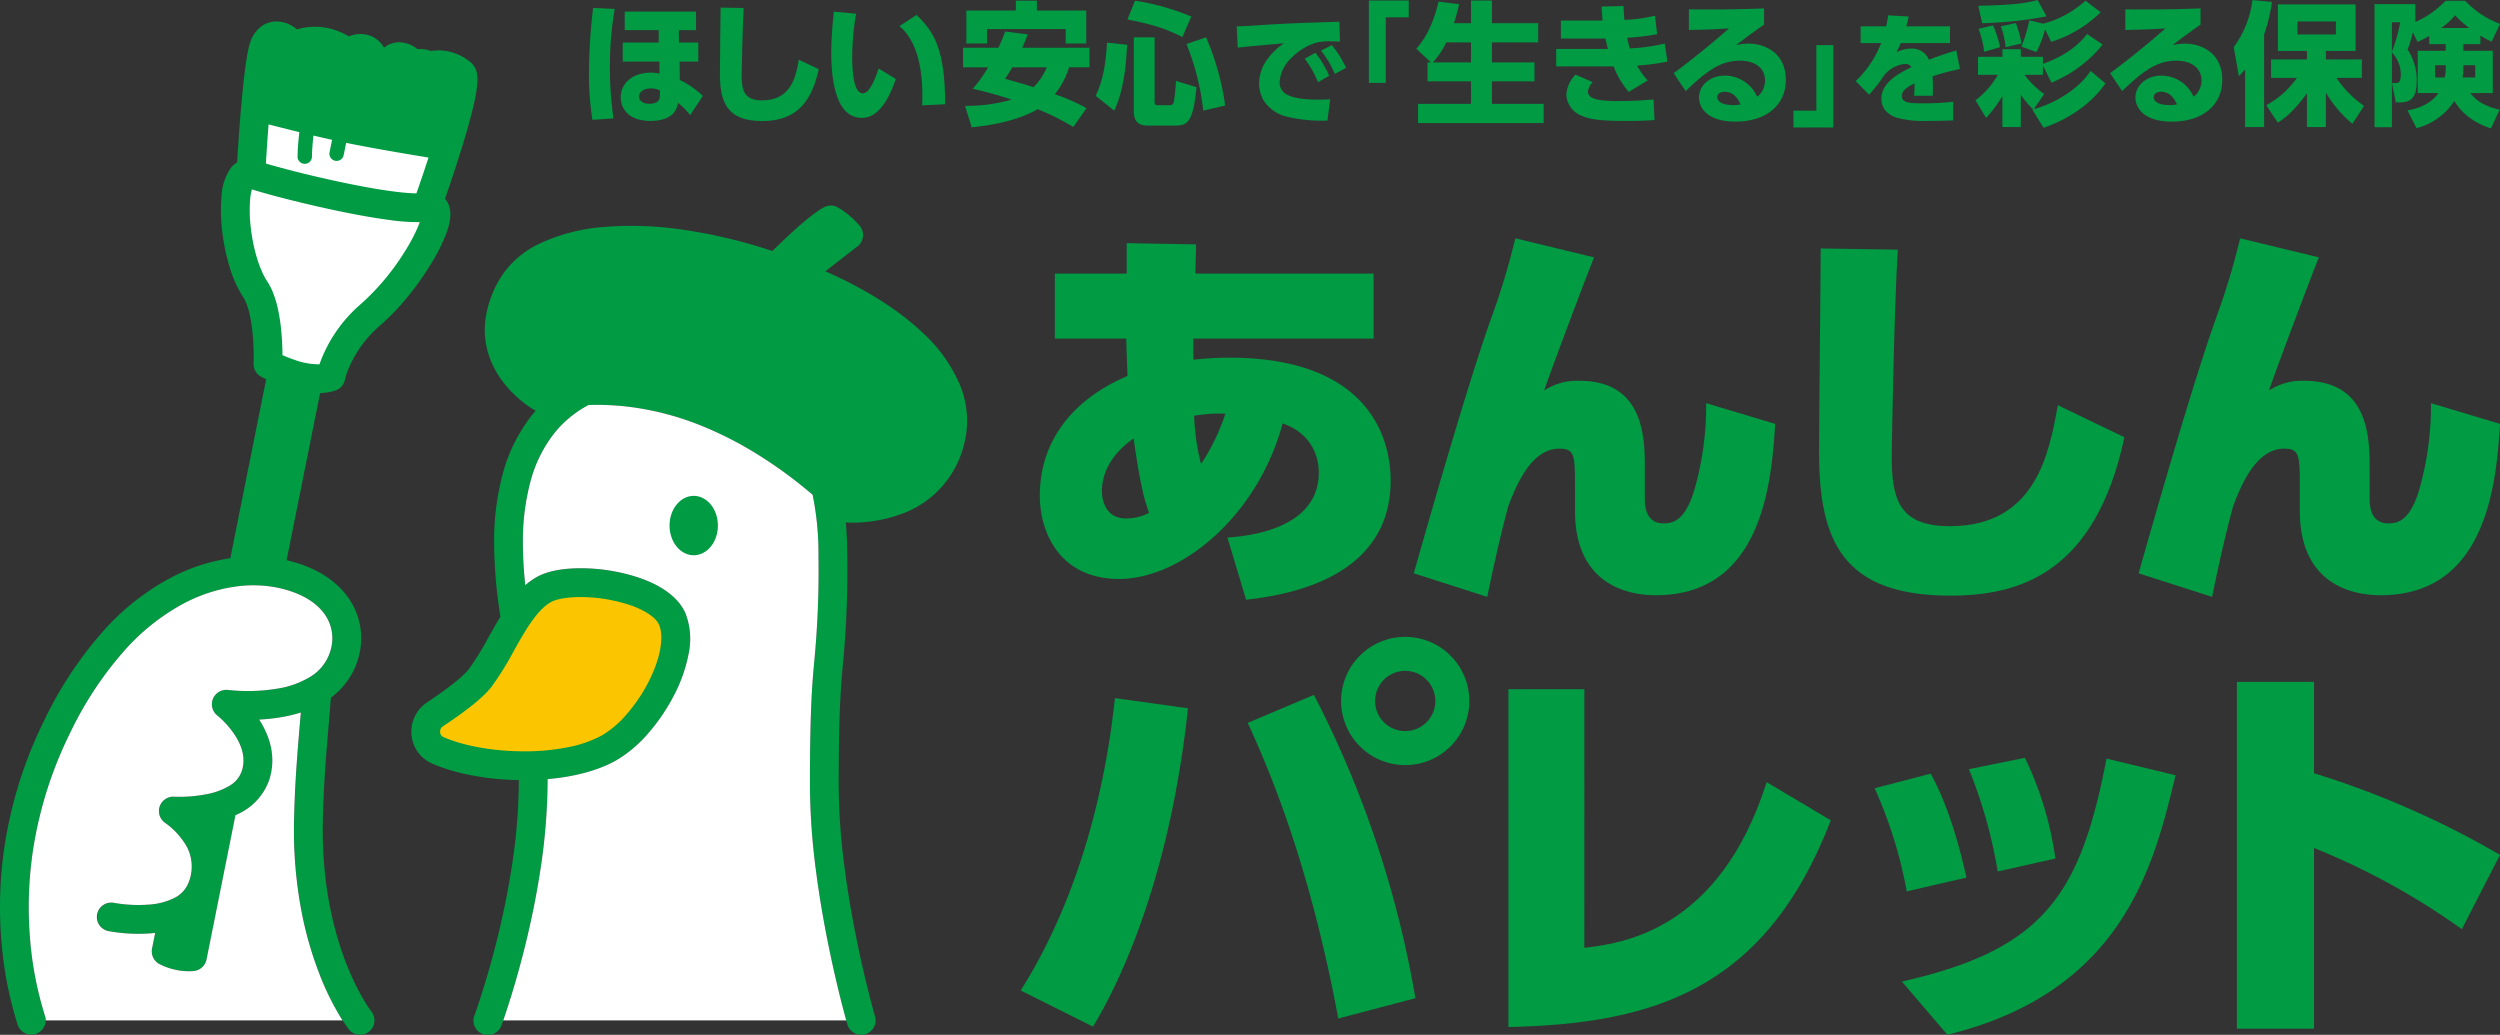
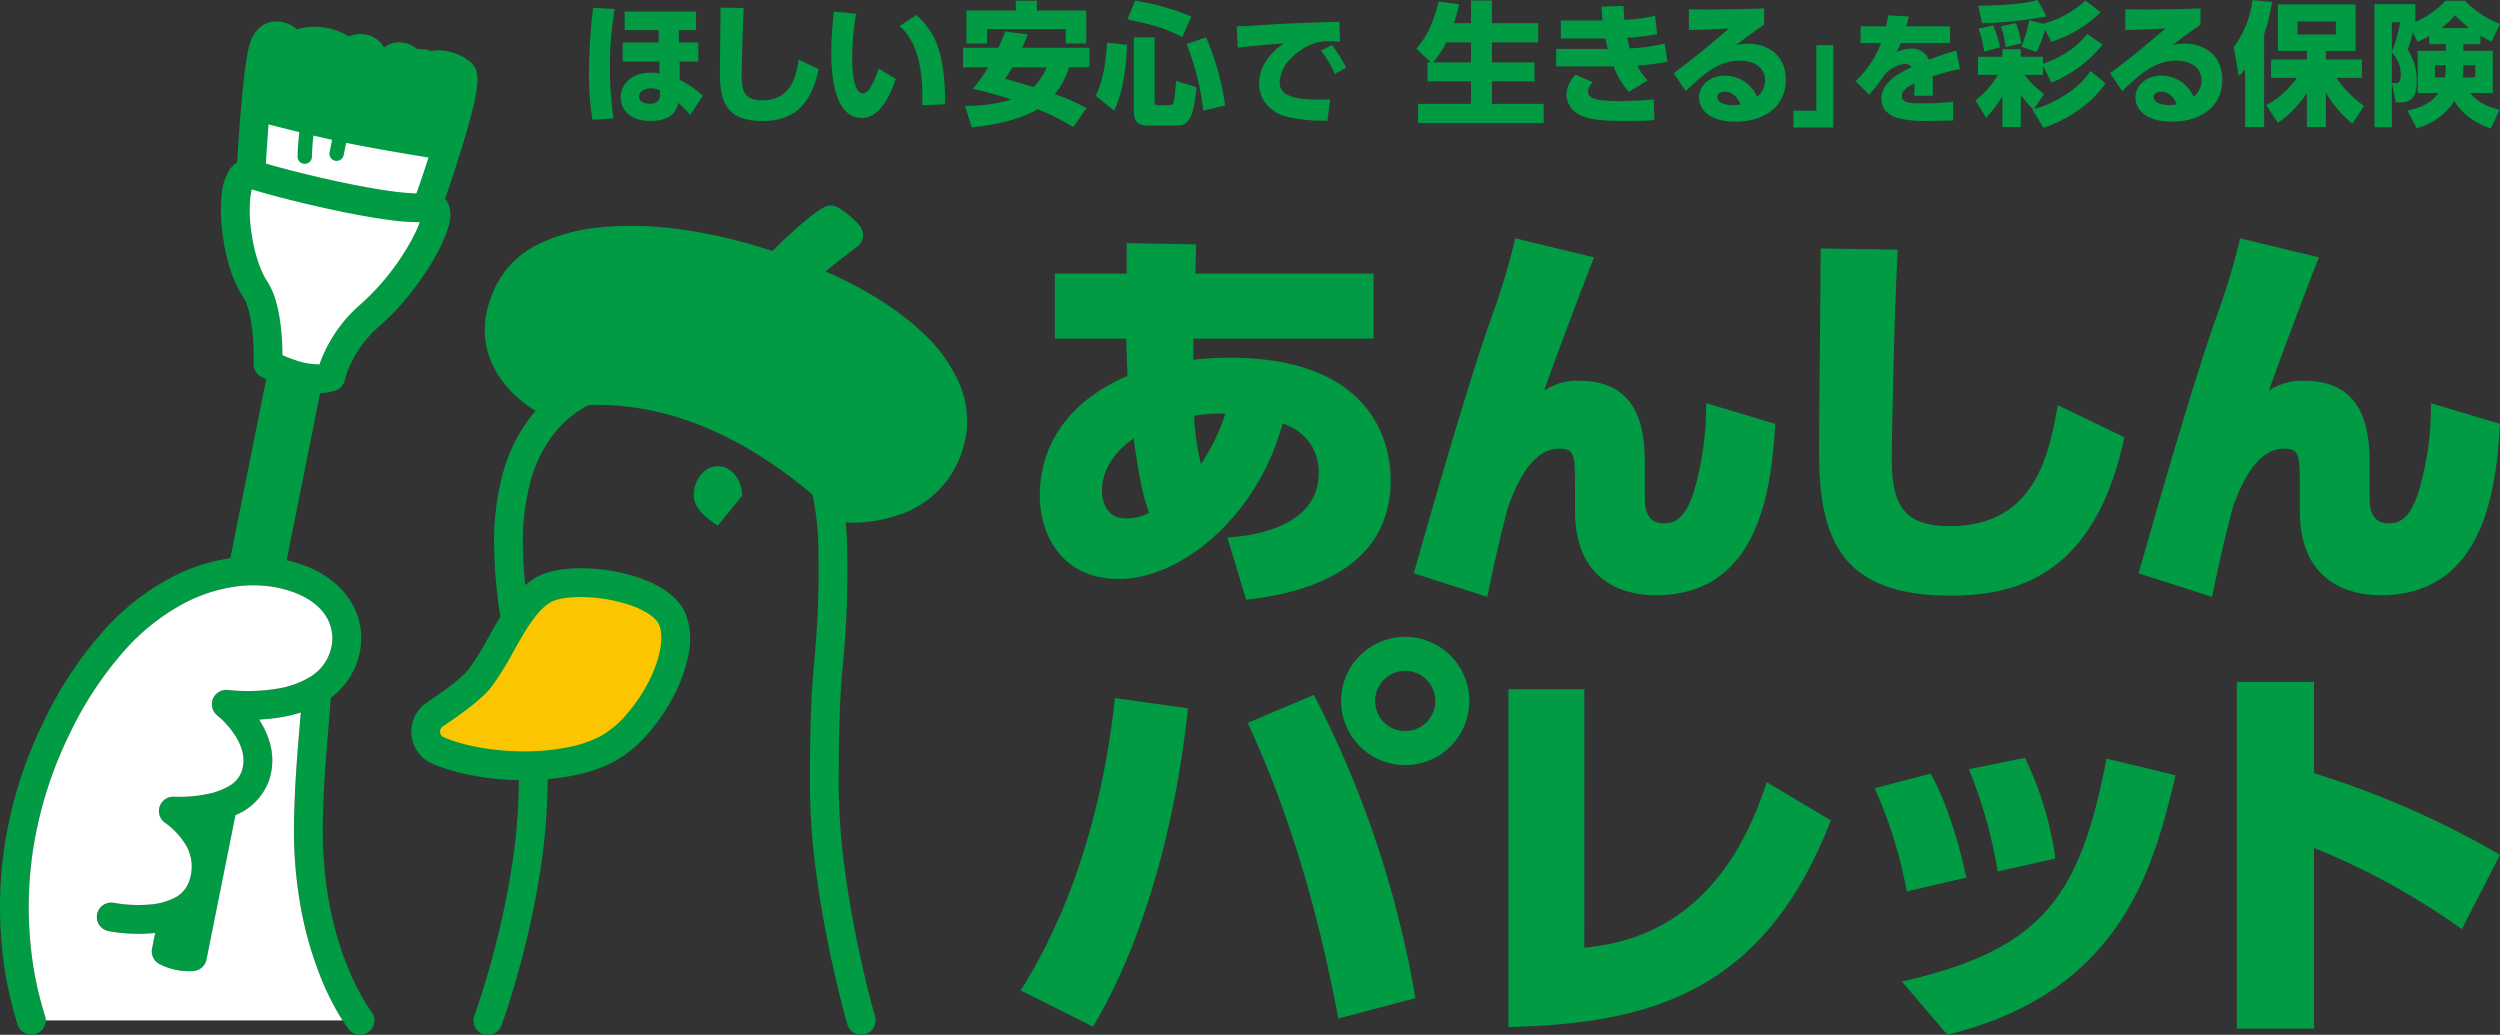
<svg xmlns="http://www.w3.org/2000/svg" width="559.56" height="231.614" viewBox="0 0 559.56 231.614">
  <rect x="0" y="0" width="559.56" height="231.614" fill="#333333" stroke="none" />
  <defs>
    <style>.a{fill:none;}.b{clip-path:url(#a);}.c{fill:#009b43;}.d{fill:#fbc600;}.e{fill:#fff;}</style>
    <clipPath id="a">
      <rect class="a" width="559.56" height="231.614" />
    </clipPath>
  </defs>
  <g class="b">
    <path class="c" d="M326.213,141.856a33.594,33.594,0,0,0-8.357-11.739c-5.384-5.118-12.8-9.79-21.778-13.762,2.217-1.737,4.75-3.7,7.17-5.558a3.221,3.221,0,0,0,.534-4.592,19.289,19.289,0,0,0-4.912-4.138,3.221,3.221,0,0,0-3.165-.012c-2.064,1.154-5.045,3.593-9.115,7.455-.86.816-1.668,1.6-2.383,2.307a117.29,117.29,0,0,0-19.828-4.738,77.2,77.2,0,0,0-17.925-.636,41.03,41.03,0,0,0-14.162,3.633,20.585,20.585,0,0,0-9.226,8.206,24.161,24.161,0,0,0-3.048,8.6,18.394,18.394,0,0,0,.486,7.478c2.341,8.417,10.064,12.839,10.392,13.023a3.193,3.193,0,0,0,.343.167q-.4.454-.781.925a36.26,36.26,0,0,0-6.61,13.264,58.232,58.232,0,0,0-1.921,15.468,109.11,109.11,0,0,0,1.406,16.461c-.929,1.511-1.811,3.081-2.684,4.636a60.74,60.74,0,0,1-4.431,7.153c-.715.923-2.876,3.111-9.3,7.385a7.846,7.846,0,0,0-2.8,3.267,7.942,7.942,0,0,0-.686,3.981,7.831,7.831,0,0,0,1.324,3.737,7.694,7.694,0,0,0,3.265,2.7c5.1,2.246,12.138,3.587,19.439,3.719,0,.061,0,.122,0,.183a127.371,127.371,0,0,1-1.539,18.919c-.822,5.424-1.969,11.1-3.411,16.864-2.462,9.852-4.96,16.637-4.985,16.7a3.221,3.221,0,1,0,6.04,2.238c.106-.286,2.624-7.118,5.172-17.291,1.5-5.973,2.688-11.859,3.544-17.495a133.875,133.875,0,0,0,1.62-19.939c0-.132,0-.263,0-.393,6.089-.526,11.43-1.975,15.383-4.213a28.69,28.69,0,0,0,7.222-6.137,42.8,42.8,0,0,0,5.683-8.411A33.566,33.566,0,0,0,265.454,202a15.863,15.863,0,0,0-.689-9.047c-1.458-3.425-5.1-6.206-10.534-8.042a41.62,41.62,0,0,0-12.215-2.073c-3.135-.059-7.518.238-10.6,1.986a15.24,15.24,0,0,0-2.513,1.8,87.631,87.631,0,0,1-.54-9.425,51.824,51.824,0,0,1,1.687-13.749,29.869,29.869,0,0,1,5.409-10.93,24.471,24.471,0,0,1,7.608-6.232l.144,0a58.282,58.282,0,0,1,10.8.672,64.836,64.836,0,0,1,13.537,3.661,80.93,80.93,0,0,1,12.539,6.235,98.914,98.914,0,0,1,9.888,6.867c1.186.933,2.268,1.828,3.236,2.657a65.275,65.275,0,0,1,1.31,13.664,210.568,210.568,0,0,1-.888,23.064c-.5,5.471-1.023,11.128-1.023,28.3a150.76,150.76,0,0,0,1.316,18.854c.695,5.448,1.663,11.232,2.877,17.189,2.067,10.14,4.106,17.186,4.192,17.48a3.221,3.221,0,0,0,6.186-1.8c-.021-.071-2.064-7.136-4.078-17.031-1.179-5.793-2.118-11.409-2.791-16.692a144.2,144.2,0,0,1-1.26-18c0-16.875.507-22.383,1-27.709a215.8,215.8,0,0,0,.915-23.654q0-3.9-.327-7.485c.083.013.166.023.25.029.061,0,.511.036,1.257.036a32.088,32.088,0,0,0,9.821-1.569,22.151,22.151,0,0,0,15.155-16.008,20.842,20.842,0,0,0-.909-13.188" transform="translate(-111.331 -55.636)" />
    <path class="d" d="M259.958,296.972a35.517,35.517,0,0,0-10.274-1.735c-3.2-.06-5.924.369-7.294,1.147-3.148,1.788-5.786,6.486-8.337,11.03a66.058,66.058,0,0,1-4.955,7.943c-1.724,2.226-5.267,5.106-10.831,8.8a1.417,1.417,0,0,0-.633,1.329,1.27,1.27,0,0,0,.766,1.094c4.494,1.978,11.184,3.169,17.9,3.184h.139a49.521,49.521,0,0,0,9.632-.888,26.5,26.5,0,0,0,7.828-2.71,22.265,22.265,0,0,0,5.538-4.762,36.274,36.274,0,0,0,4.813-7.127c2.65-5.15,3.562-10.073,2.38-12.849-.688-1.615-3.181-3.283-6.669-4.462" transform="translate(-119.121 -161.597)" />
-     <path class="e" d="M318.795,304.2a150.765,150.765,0,0,1-1.316-18.854c0-17.171.52-22.828,1.023-28.3a210.571,210.571,0,0,0,.888-23.064,65.3,65.3,0,0,0-1.31-13.663c-.968-.83-2.05-1.724-3.236-2.657a98.763,98.763,0,0,0-9.888-6.867,80.875,80.875,0,0,0-12.539-6.236,64.853,64.853,0,0,0-13.537-3.661,58.324,58.324,0,0,0-10.8-.673l-.144,0a24.484,24.484,0,0,0-7.608,6.232,29.883,29.883,0,0,0-5.409,10.93,51.83,51.83,0,0,0-1.687,13.749,87.638,87.638,0,0,0,.54,9.425,15.232,15.232,0,0,1,2.512-1.8c3.078-1.749,7.461-2.045,10.6-1.987a41.635,41.635,0,0,1,12.215,2.073c5.434,1.836,9.076,4.617,10.534,8.042a15.864,15.864,0,0,1,.689,9.047,33.564,33.564,0,0,1-3.269,9.271,42.8,42.8,0,0,1-5.683,8.41,28.676,28.676,0,0,1-7.223,6.137c-3.953,2.237-9.294,3.687-15.383,4.213,0,.131,0,.262,0,.394a133.875,133.875,0,0,1-1.62,19.939c-.856,5.636-2.048,11.522-3.544,17.5-1.983,7.919-3.948,13.814-4.772,16.172h76.782c-.62-2.231-2.269-8.4-3.937-16.581-1.214-5.957-2.183-11.741-2.877-17.189" transform="translate(-136.197 -109.581)" />
    <path class="c" d="M556.161,186.132c3.726-.273,20.449-1.545,20.449-14.542,0-1.09,0-8.18-8.089-11-5.635,20.813-22.722,34.81-36.627,34.81-12.906,0-17.723-10-17.723-18.632,0-12.179,7.271-21.54,19.632-26.811-.091-2.909-.182-3.545-.272-8.362h-16V127.055h16.087v-6.816l15.542.272-.182,6.544h39.9V141.6H548.526v4.726a75.063,75.063,0,0,1,8.089-.454c29.447,0,36.082,16.177,36.082,27.538,0,14.633-10.543,24.267-32.356,26.63Zm-20.995-22.176c-3.908,2.636-7.089,6.816-7.089,11.724,0,2.545,1.09,6.18,5.362,6.18a10.748,10.748,0,0,0,5.181-1.273c-1.272-3.454-2.181-7.634-3.453-16.632m20.54-5.544a33.534,33.534,0,0,0-7,.455,52.36,52.36,0,0,0,1.544,10.815,46.363,46.363,0,0,0,5.453-11.27" transform="translate(-281.435 -65.814)" />
    <path class="c" d="M739.451,122.1c-2.272,5.635-9.906,25.993-11.179,29.811a13.231,13.231,0,0,1,7.907-2.181c14.724,0,14.633,13.27,14.633,19.9V176c0,1.363,0,5.635,4.181,5.635,2,0,5.181-.363,7.362-9.179a68.23,68.23,0,0,0,2.181-17.723l15.451,4.635c-.818,13.361-3,38.354-26.721,38.354-6,0-18.087-2.181-18.087-18.9v-4.726c0-7.726,0-9.18-3.545-9.18-6.362,0-9.725,8.543-11.361,12.815-2,7.271-3.817,15.9-4.726,20.358l-16.45-5.271c9.634-33.992,14.724-49.9,17.541-57.713a157.18,157.18,0,0,0,5.181-17.268Z" transform="translate(-382.656 -64.495)" />
    <path class="c" d="M917.115,123.122c-.818,13-1.364,43.989-1.364,46.443,0,9.725,1.909,15.451,13,15.451,19.359,0,22.267-16.541,24.176-27.084l14.906,7.181c-6.544,30.629-23.722,35.446-38.991,35.446-24.085,0-29.356-12.27-29.356-32.083,0-7.18.363-39.172.363-45.625Z" transform="translate(-492.339 -67.242)" />
    <path class="c" d="M1097.857,122.1c-2.272,5.635-9.906,25.993-11.179,29.811a13.233,13.233,0,0,1,7.907-2.181c14.724,0,14.632,13.27,14.632,19.9V176c0,1.363,0,5.635,4.181,5.635,2,0,5.18-.363,7.362-9.179a68.211,68.211,0,0,0,2.182-17.723l15.451,4.635c-.818,13.361-3,38.354-26.72,38.354-6,0-18.087-2.181-18.087-18.9v-4.726c0-7.726,0-9.18-3.545-9.18-6.362,0-9.725,8.543-11.361,12.815-2,7.271-3.817,15.9-4.726,20.358l-16.45-5.271c9.634-33.992,14.724-49.9,17.541-57.713a157.235,157.235,0,0,0,5.181-17.268Z" transform="translate(-578.832 -64.495)" />
    <path class="c" d="M542.164,330.9c-4.09,37.9-15.087,61.076-21.268,71.255l-16.177-8.09c14.905-23.63,19.54-50.624,21.085-65.438ZM575.8,400.339c-6.544-35.173-15.723-56.258-20.267-66.165l14.814-6.271a232.694,232.694,0,0,1,22.722,67.892Zm29.332-71.069a14.35,14.35,0,1,1-14.35-14.35,14.358,14.358,0,0,1,14.35,14.35m-21.088,0a6.738,6.738,0,1,0,13.476,0,6.738,6.738,0,0,0-13.476,0" transform="translate(-276.262 -172.374)" />
    <path class="c" d="M762.88,398.686c8.18-1,30.174-3.635,40.808-37.082l14.361,8.544c-14.815,38.445-40.444,45.534-72.164,46.261V340.791h17Z" transform="translate(-408.265 -186.534)" />
    <path class="c" d="M934.174,404.626a99.578,99.578,0,0,0-7.18-23.086l12.543-3.272c4.454,8.18,6.816,18,8,23.267ZM933.084,424.8c31.81-7.18,39.9-19.359,45.807-49.9l15.45,3.726c-4.817,20-11.633,48.443-51.078,58.077Zm21.449-24.63a106.639,106.639,0,0,0-6.453-22.9l12.542-2.545a75.208,75.208,0,0,1,6.816,22.54Z" transform="translate(-507.397 -205.108)" />
    <path class="c" d="M1156.446,392.527a159.093,159.093,0,0,0-33.083-18.177v40.445h-17.269V337.177h17.269v20.449a199.956,199.956,0,0,1,41.626,18.269Z" transform="translate(-605.429 -184.556)" />
    <path class="c" d="M320.12,16.928H324.3V12.66H319.97l-.029-2.776h3.85V5.736H307.824V9.884h7.61V12.66h-8.058v4.268h8.207l.03,2.686a8.777,8.777,0,0,0-1.94-.209c-4.447,0-6.745,2.686-6.745,5.521,0,1.79,1.045,5.282,6.715,5.282,2.179,0,4.178-.567,5.252-1.94a4.526,4.526,0,0,0,.776-1.671l.06-.448a17.06,17.06,0,0,1,2.746,2.746l2.835-4.3a21.474,21.474,0,0,0-5.163-3.581ZM315.7,24.3c0,.746,0,2.059-2.358,2.059-1.671,0-2.3-.806-2.3-1.611,0-1.194,1.283-1.821,2.657-1.821a4.578,4.578,0,0,1,2,.448Z" transform="translate(-168 -3.14)" />
    <path class="c" d="M292.161,3.89a127.2,127.2,0,0,0-.925,14.325,64.007,64.007,0,0,0,.776,10.744l4.715-.328a78.433,78.433,0,0,1-.806-11.281A75.53,75.53,0,0,1,297,4.129Z" transform="translate(-159.41 -2.129)" />
    <path class="c" d="M365.422,24.529c-4.149,0-4.567-2.447-4.567-5.76,0-.985.209-10.654.448-14.922l-5.163-.09c-.029,2.119-.148,12.5-.148,14.862,0,5.94,1.313,10.535,9.43,10.535,6.447,0,10.863-2.925,12.684-11.609l-4.447-2.119c-.656,3.641-1.641,9.1-8.237,9.1" transform="translate(-194.855 -2.057)" />
    <path class="c" d="M448.566,7.384l-3.82,2.507c5.073,4.178,5.282,12.893,5.1,17.727l5.133-.239c0-12.325-2.506-16.265-6.416-20" transform="translate(-243.435 -4.042)" />
    <path class="c" d="M418.126,24.03c-2.268,0-2.388-5.849-2.388-8.386a59.446,59.446,0,0,1,.866-9.431l-4.984-.478c-.209,2.029-.567,5.82-.567,9.222,0,5.372.776,14.564,6.834,14.564,3.731,0,6.089-4.208,7.611-8.715l-3.85-2.327c-.806,2.417-2.059,5.551-3.522,5.551" transform="translate(-224.993 -3.14)" />
    <path class="c" d="M490.679,16.217l-5.044-.657a35.687,35.687,0,0,1-1.522,3.641H476.2v4.387h5.611a29.267,29.267,0,0,1-3.432,4.8,89.412,89.412,0,0,1,8.685,2.418,35.461,35.461,0,0,1-10.416,1.4l1.492,4.8c8.893-.836,13.52-3.283,14.743-4.059a53.868,53.868,0,0,1,8,4l2.954-4.208a40.414,40.414,0,0,0-7.1-3.134,17.286,17.286,0,0,0,3.193-6.028H504.5V19.2H489.455c.6-1.313.925-2.179,1.223-2.984m4.267,7.371a14.188,14.188,0,0,1-2.954,4.447c-1.94-.627-3.909-1.194-6.387-1.88a27.041,27.041,0,0,0,1.612-2.566Z" transform="translate(-260.654 -8.517)" />
    <path class="c" d="M482.478,6.686h17.608V9.91h4.6V2.538H493.639V.329h-4.715V2.538H477.852V9.91h4.626Z" transform="translate(-261.556 -0.18)" />
    <path class="c" d="M569.579,33.055a.954.954,0,0,1-.955.6h-2.567c-.567,0-.746-.09-.746-.836V18.461h-4.656v16.5c0,1.552.388,3.253,3.074,3.253h6.148c2.746,0,4.059-.686,4.805-8.595l-4.6-1.4a35.506,35.506,0,0,1-.507,4.835" transform="translate(-306.879 -10.105)" />
    <path class="c" d="M586.7,19.953a56.862,56.862,0,0,1,3.76,14.922l4.894-1.164a58.63,58.63,0,0,0-4.268-15.25Z" transform="translate(-321.135 -10.105)" />
    <path class="c" d="M541.8,33.006l4.148,3.312c1.075-2.387,2.477-5.909,2.895-14.743l-4.506-.478c-.239,4.089-.746,8.207-2.537,11.908" transform="translate(-296.558 -11.548)" />
    <path class="c" d="M571.786,3.881A54.287,54.287,0,0,0,559.192.33l-1.7,4.208c5.163,1.044,8.028,1.79,12.3,3.939Z" transform="translate(-305.147 -0.181)" />
-     <path class="c" d="M645.155,27.42l.051.07A23.1,23.1,0,0,1,648.1,32.6l.034.079,2.5-1.448-.03-.063a23.1,23.1,0,0,0-3.018-5.039l-.041-.049Z" transform="translate(-353.13 -14.277)" />
    <path class="c" d="M655.676,22.337l-.039-.047-2.418,1.252.056.072a22.883,22.883,0,0,1,3,5.062l.034.073,2.528-1.363-.034-.067a24.949,24.949,0,0,0-3.125-4.984" transform="translate(-357.544 -12.201)" />
    <path class="c" d="M632.029,28.13c-.477.028-1.07.062-2.083.062-3.3,0-5.588-.342-6.989-1.046a2.971,2.971,0,0,1-1.825-2.879,8.093,8.093,0,0,1,2.6-5.376,13.27,13.27,0,0,1,5.453-3.415,12.16,12.16,0,0,1,3.2-.346c.6,0,1.355.028,2.171.081l.084.005-.139-4.458-.076,0c-5.827.176-11.331.342-17.166.725-3.206.221-3.944.269-5.663.3h-.079l.25,4.782.082-.011c1.946-.256,7.584-.757,10.239-.97a14.816,14.816,0,0,0-3.927,3.871,9.062,9.062,0,0,0-1.618,5.082,7.5,7.5,0,0,0,1.123,4.016,8.556,8.556,0,0,0,5.408,3.525,34.475,34.475,0,0,0,8.694.808h.068l.611-4.778-.091,0-.331.019" transform="translate(-334.721 -5.888)" />
-     <path class="c" d="M676.87,18.692h3.79V4.024h5.133V.264H676.87Z" transform="translate(-370.49 -0.144)" />
    <path class="c" d="M891.95,36.987h-5.133v3.761h8.923V22.319h-3.79Z" transform="translate(-485.406 -12.217)" />
    <path class="c" d="M717.273,18.35h9.52V14.112h-9.52V9.635h10.356v-4.3H717.273V.264h-4.686V5.338h-3.82c.537-1.612.865-3.044,1.164-4.238l-4.6-.6c-1.552,6.506-3.82,9.192-4.984,10.565l3.283,3.044h-.776V18.35h9.729v5.043H700.739v4.3h28.113v-4.3h-11.58Zm-4.686-4.238h-8.536a17.826,17.826,0,0,0,2.985-4.477h5.551Z" transform="translate(-383.342 -0.145)" />
    <path class="c" d="M786,12.457c-.239-.806-.358-1.313-.6-2.388a49.679,49.679,0,0,0,6.715-.806l-.477-4.119a35.652,35.652,0,0,1-6.864.925c-.119-1.731-.149-2.149-.179-3.1l-4.924.119c.09,1.314.09,1.731.239,3.134h-9.341v4.029h9.968c.179.865.328,1.492.567,2.328H769.524v3.909h12.863a18.2,18.2,0,0,0,3.372,5.7L790,19.62a15.913,15.913,0,0,1-2.388-3.313,51.45,51.45,0,0,0,6.8-.9l-.6-4.029A43.438,43.438,0,0,1,786,12.457" transform="translate(-421.205 -1.623)" />
    <path class="c" d="M786.054,42.831c-4.238,0-6.685-.448-6.685-2.119a3.521,3.521,0,0,1,1.075-2.119l-3.85-1.672a6.889,6.889,0,0,0-2.06,4.536,5.322,5.322,0,0,0,3.283,4.6c1.671.746,3.671,1.223,9.729,1.223,3.939,0,5.282-.09,6.715-.209l-.209-4.6c-1.7.149-4.3.358-8,.358" transform="translate(-423.947 -20.21)" />
    <path class="c" d="M844.344,12.032a15.055,15.055,0,0,0-2.776.328c4.119-3.1,5.462-4.029,6.267-4.566V4.153c-7.819.3-13.549.239-16.832.209V8.988c4.984-.119,6.237-.179,8.983-.358-1.582,1.4-6.446,5.611-12.385,10.027l2.686,4c4.387-4.148,7.521-6.8,12.117-6.8,3.193,0,5.641,1.492,5.641,4.417a4.642,4.642,0,0,1-1.761,3.671,7.874,7.874,0,0,0-7.222-4.745c-3.342,0-5.789,2.179-5.789,4.924,0,2.179,1.731,5.372,8.207,5.372,6.655,0,11.221-3.581,11.221-9.341,0-6.208-4.924-8.118-8.356-8.118m-3.4,13.758c-.9,0-3.581-.12-3.581-1.821,0-.776.865-1.164,1.612-1.164,1.671,0,2.835,1.074,3.581,2.835a8.314,8.314,0,0,1-1.611.149" transform="translate(-452.993 -2.273)" />
    <path class="c" d="M940.048,15.506c-2.3.6-4.839,1.556-5.922,1.965l-.143.053a4.052,4.052,0,0,0-4.149-2.478,6.719,6.719,0,0,0-3.13.849A20.607,20.607,0,0,0,927.71,13.8h11.01V10.051h-9.777c.167-.556.249-.915.509-2.11l.019-.088L924.88,7.6l-.01.07c-.131.918-.238,1.431-.443,2.379h-5.709V13.8H923.3a23.248,23.248,0,0,1-5.637,8.464l-.053.054L920.54,25.3l.054.055.054-.055a28.16,28.16,0,0,0,3.1-3.957,6.851,6.851,0,0,1,4.773-2.869,1.74,1.74,0,0,1,1.584.7c-2.555,1.265-6.737,3.369-6.737,7.015a4.1,4.1,0,0,0,1.036,2.867,5.76,5.76,0,0,0,2.57,1.5,23.1,23.1,0,0,0,6.6.675c.952,0,1.774,0,5.777-.107l.074,0v-4.19l-.086.011a57.653,57.653,0,0,1-6.732.349c-2.911,0-4.678-.111-4.678-1.643,0-1.381,1.668-2.237,2.836-2.81a19.365,19.365,0,0,1-.088,2.668l-.007.083h4.187l0-.073a38.338,38.338,0,0,0-.049-4.273,52.223,52.223,0,0,1,6.058-1.618l.074-.015-.809-4.129Z" transform="translate(-502.262 -4.162)" />
    <path class="c" d="M1001.307,4.717a32.244,32.244,0,0,1-1.791,5.909l3.372,1.194a24.606,24.606,0,0,0,1.94-5.074l1.372,2.805a28.087,28.087,0,0,0,11.072-6.625l-3.4-2.6a22.752,22.752,0,0,1-9.461,5.163Z" transform="translate(-547.092 -0.181)" />
    <path class="c" d="M989.363,12.123a18.692,18.692,0,0,1,1.074,4.686l3.552-.836a24.689,24.689,0,0,0-1.253-4.566Z" transform="translate(-541.535 -6.244)" />
    <path class="c" d="M993.5,3.67,991.5,0c-2.089.6-5.163,1.164-13.281,1.283l.865,3.91A90.281,90.281,0,0,0,993.5,3.67" transform="translate(-535.436)" />
    <path class="c" d="M979.605,18.436l3.581-1.015a26.878,26.878,0,0,0-1.582-4.894l-3.253.776a21.453,21.453,0,0,1,1.253,5.133" transform="translate(-535.508 -6.857)" />
    <path class="c" d="M989.907,33.615l2.3-3.373a20.827,20.827,0,0,1-4.417-4.3h4.148V23.886l1.91,3.82a28.855,28.855,0,0,0,11.46-8.535l-3.492-2.357c-2.477,3.193-5.73,5.163-9.878,6.685V21.916h-4.954v-1.7h-4.118v1.7H977.4v4.029h4.447a18.573,18.573,0,0,1-5.014,5.7l2.388,3.94a30.113,30.113,0,0,0,3.641-4.865v6.924h4.118V30.392a17.5,17.5,0,0,0,2.746,3.253l-.179.06,2.537,4.119c2.059-.746,9.252-3.343,13.848-9.968l-3.343-2.776c-3.044,4.686-9.192,7.67-12.684,8.535" transform="translate(-534.678 -9.203)" />
    <path class="c" d="M1060.161,12.032a15.054,15.054,0,0,0-2.775.328c4.119-3.1,5.462-4.029,6.267-4.566V4.153c-7.819.3-13.549.239-16.831.209V8.988c4.984-.119,6.237-.179,8.983-.358-1.582,1.4-6.446,5.611-12.386,10.027l2.687,4c4.387-4.148,7.521-6.8,12.116-6.8,3.194,0,5.641,1.492,5.641,4.417a4.642,4.642,0,0,1-1.761,3.671,7.874,7.874,0,0,0-7.223-4.745c-3.342,0-5.789,2.179-5.789,4.924,0,2.179,1.731,5.372,8.207,5.372,6.655,0,11.222-3.581,11.222-9.341,0-6.208-4.924-8.118-8.357-8.118m-3.4,13.758c-.9,0-3.581-.12-3.581-1.821,0-.776.865-1.164,1.612-1.164,1.671,0,2.834,1.074,3.581,2.835a8.317,8.317,0,0,1-1.611.149" transform="translate(-571.123 -2.273)" />
    <path class="c" d="M1108.725.066a22.1,22.1,0,0,1-4.178,10.505l1.134,6.506a15.337,15.337,0,0,0,1.4-1.492V28.477h4.267V7.736a38.992,38.992,0,0,0,1.761-7.282Z" transform="translate(-604.582 -0.036)" />
    <path class="c" d="M1136.333,18.62h5.7V14.5h-8.058v-1.91h6.655V2.176h-17.4V12.591h6.506V14.5h-8.028V18.62h5.79a20.1,20.1,0,0,1-6.864,6.118l2.566,3.91c1.045-.657,3.253-2.06,6.536-6.566v7.551h4.238V21.9a25.755,25.755,0,0,0,5.939,6.984l2.6-4a23.809,23.809,0,0,1-6.178-6.267M1127.619,6h8.6v2.9h-8.6Z" transform="translate(-613.388 -1.191)" />
    <path class="c" d="M1195.592,21.047h5.044V11.587h-6.6V10.094h3.82V8.185c.836.507,1.612.925,2.507,1.373l1.881-4A20.715,20.715,0,0,1,1194.458.4h-4.417a21.088,21.088,0,0,1-6.745,4.746v-4h-9.133V28.687h3.88V11.945a7.165,7.165,0,0,1,2,4.924c0,1.821-.567,1.94-1.164,1.94h-.806l.836,4.327h1.074c3.193,0,3.611-2.327,3.611-4.775a12.149,12.149,0,0,0-2.029-7.043,24.861,24.861,0,0,0,1.164-3.88l1.045,2.149a21.053,21.053,0,0,0,2.626-1.313v1.82h3.7v1.492h-6.268v9.461h4.626c-2.029,2.984-5.789,3.671-6.923,3.88l2.029,3.97a14.3,14.3,0,0,0,8.476-6.088c.567.985,2.656,4.357,8.177,6.148l1.94-4.178c-3.85-.925-5.283-2.208-6.566-3.731M1178.044,11.8V5.2h1.85a32.485,32.485,0,0,1-1.85,6.6m12.057,3.7a8.9,8.9,0,0,1-.239,2.06h-2.149V14.81h2.388Zm-1.015-9.013a15.266,15.266,0,0,0,3.1-2.865,24.024,24.024,0,0,0,3.164,2.865Zm4.775,11.072a11.553,11.553,0,0,0,.179-1.91V14.81h2.656v2.746Z" transform="translate(-642.687 -0.216)" />
-     <path class="c" d="M341.9,251.842c0,3.672-2.423,6.649-5.412,6.649s-5.412-2.977-5.412-6.649,2.423-6.649,5.412-6.649,5.412,2.977,5.412,6.649" transform="translate(-181.217 -134.208)" />
+     <path class="c" d="M341.9,251.842s-5.412-2.977-5.412-6.649,2.423-6.649,5.412-6.649,5.412,2.977,5.412,6.649" transform="translate(-181.217 -134.208)" />
    <path class="c" d="M106.772,22.36a4.155,4.155,0,0,0-1.457-2.633,11.361,11.361,0,0,0-6.989-2.642,10.133,10.133,0,0,0-1.893.151,6.244,6.244,0,0,0-2.991-.415,6.582,6.582,0,0,0-3.082-1.445,5.3,5.3,0,0,0-4.4,1.1l-.029-.046a5.944,5.944,0,0,0-3.8-2.837,6.505,6.505,0,0,0-4.055.372,14.485,14.485,0,0,0-9.039-2.093,14.255,14.255,0,0,0-2.586.512,7,7,0,0,0-4.985-1.756A5.727,5.727,0,0,0,58.019,12.1,7.417,7.417,0,0,0,55.96,15.44c-.249.781-1.006,3.158-1.947,13.845-.424,4.813-.751,9.779-.938,12.859A5.484,5.484,0,0,0,51.6,43.493,11.917,11.917,0,0,0,49.6,49.6a37.192,37.192,0,0,0,.092,7.527,45.738,45.738,0,0,0,1.579,8.052,26.9,26.9,0,0,0,3.183,7.188c1.4,2.116,1.941,6.331,2.138,8.655a55.848,55.848,0,0,1,.173,6.146,3.221,3.221,0,0,0,1.662,2.952c.04.022.458.252,1.15.585l-8.029,40.048a41.823,41.823,0,0,0-13.692,4.564,54.7,54.7,0,0,0-14.536,11.51A86.032,86.032,0,0,0,9.915,167.019a96.251,96.251,0,0,0-8.91,28.253A92.375,92.375,0,0,0,.429,217.76c0,.013,0,.025,0,.038a83.955,83.955,0,0,0,3.522,17.375,3.221,3.221,0,0,0,6.142-1.941,77.538,77.538,0,0,1-3.313-16.727h0c.019.212.038.423.058.635a85.914,85.914,0,0,1,.536-20.918A89.83,89.83,0,0,1,15.7,169.86a79.649,79.649,0,0,1,12.381-18.681,48.277,48.277,0,0,1,12.81-10.171,35.332,35.332,0,0,1,11.834-3.91,27.869,27.869,0,0,1,9.5.269c6.541,1.407,9.5,4.3,10.823,6.483a9.278,9.278,0,0,1,1.007,7.329,10.145,10.145,0,0,1-4.406,6,20.069,20.069,0,0,1-7.622,2.778,40.928,40.928,0,0,1-10.936.292,3.221,3.221,0,0,0-2.4,5.74,20.038,20.038,0,0,1,3.689,4.043c2.048,3.006,2.626,5.854,1.718,8.464a6.151,6.151,0,0,1-2.75,3.209,15.585,15.585,0,0,1-5.034,1.859,31.213,31.213,0,0,1-7.283.571,3.216,3.216,0,0,0-1.965,5.913,16.377,16.377,0,0,1,3.907,3.941,9.508,9.508,0,0,1,1.3,9.246,6.5,6.5,0,0,1-3.2,3.546,14.714,14.714,0,0,1-5.527,1.485,31.1,31.1,0,0,1-7.964-.363,3.221,3.221,0,0,0-1.281,6.313,37.34,37.34,0,0,0,9.7.478q.382-.035.75-.078h0l-.7,3.495a3.22,3.22,0,0,0,1.6,3.452,14.605,14.605,0,0,0,6.577,1.633c.375,0,.76-.017,1.152-.053a3.221,3.221,0,0,0,2.858-2.574l6.479-32.317h0a13.254,13.254,0,0,0,7.47-7.639c1.541-4.429.789-9.171-2.171-13.746a42.487,42.487,0,0,0,4.971-.537,33.006,33.006,0,0,0,4.357-1.037q-.09,1.084-.185,2.2c-.561,6.633-1.2,14.152-1.334,22.4a96.649,96.649,0,0,0,1.659,19.828,80.471,80.471,0,0,0,4.164,14.431A51.253,51.253,0,0,0,78.063,236.2a3.221,3.221,0,1,0,5.052-4C83,232.062,71.8,217.57,72.253,190c.134-8.032.76-15.435,1.312-21.967.177-2.094.349-4.121.5-6.075a16.555,16.555,0,0,0,6.206-9.09,15.662,15.662,0,0,0-1.72-12.368c-1.94-3.189-6.009-7.355-14.4-9.3l7.5-37.4a12.17,12.17,0,0,0,3.41-.58A3.221,3.221,0,0,0,77.2,90.8a19.112,19.112,0,0,1,1.428-3.818,25.858,25.858,0,0,1,6.382-8.263,52.111,52.111,0,0,0,6.379-6.655,65.89,65.89,0,0,0,5.212-7.4A39.315,39.315,0,0,0,99.985,57.8c1-2.823,1.092-4.891.29-6.507a4.462,4.462,0,0,0-.669-.987c.985-2.842,2.331-6.827,3.584-10.853,1.386-4.459,2.392-8.113,2.989-10.862a29.029,29.029,0,0,0,.668-4.271,8.569,8.569,0,0,0-.075-1.958" transform="translate(0 -5.811)" />
    <path class="e" d="M149.776,65.718l-.336-.069-.558,2.748a1.611,1.611,0,0,1-1.577,1.29,1.635,1.635,0,0,1-.322-.033,1.611,1.611,0,0,1-1.258-1.9l.565-2.782c-1.368-.3-2.775-.63-4.17-.96-.186,1.682-.315,3.326-.335,4.741a1.61,1.61,0,0,1-1.61,1.589h-.022a1.611,1.611,0,0,1-1.589-1.632c.022-1.644.178-3.546.4-5.459-2.6-.637-5.016-1.252-6.884-1.735-.262,3.369-.468,6.539-.6,8.758,4.009,1.188,10.636,2.881,17.448,4.3,8.321,1.736,13.555,2.361,16.246,2.378.714-2.045,1.7-4.909,2.7-8.014-4.548-.744-12.363-2.059-18.1-3.223" transform="translate(-71.964 -33.672)" />
    <path class="e" d="M79.425,376.759a80.464,80.464,0,0,1-4.164-14.431A96.641,96.641,0,0,1,73.6,342.5c.137-8.25.773-15.769,1.333-22.4q.094-1.112.185-2.2a33.011,33.011,0,0,1-4.357,1.037,42.484,42.484,0,0,1-4.971.537c2.96,4.575,3.712,9.317,2.171,13.746a13.253,13.253,0,0,1-7.469,7.638l-6.479,32.317a3.22,3.22,0,0,1-2.859,2.574c-.391.037-.776.053-1.151.053a14.6,14.6,0,0,1-6.577-1.633,3.221,3.221,0,0,1-1.6-3.452l.7-3.495q-.368.043-.749.078a37.343,37.343,0,0,1-9.7-.478,3.221,3.221,0,1,1,1.282-6.313,31.1,31.1,0,0,0,7.963.363,14.723,14.723,0,0,0,5.527-1.485,6.5,6.5,0,0,0,3.2-3.546,9.508,9.508,0,0,0-1.3-9.246,16.364,16.364,0,0,0-3.907-3.941,3.216,3.216,0,0,1,1.966-5.913,31.206,31.206,0,0,0,7.283-.571,15.587,15.587,0,0,0,5.035-1.859,6.148,6.148,0,0,0,2.749-3.208c.908-2.611.33-5.459-1.717-8.465a20.022,20.022,0,0,0-3.689-4.043,3.221,3.221,0,0,1,2.4-5.74,40.941,40.941,0,0,0,10.936-.292,20.057,20.057,0,0,0,7.622-2.777,10.146,10.146,0,0,0,4.406-6,9.279,9.279,0,0,0-1.007-7.329c-1.327-2.181-4.282-5.076-10.823-6.483a27.872,27.872,0,0,0-9.5-.268,35.335,35.335,0,0,0-11.833,3.91,48.285,48.285,0,0,0-12.811,10.171,79.649,79.649,0,0,0-12.38,18.681,89.818,89.818,0,0,0-8.32,26.363,85.923,85.923,0,0,0-.594,20.284h0a77.565,77.565,0,0,0,3.313,16.727,3.223,3.223,0,0,1,.151.971h66.43a59.737,59.737,0,0,1-5.043-10.051" transform="translate(-7.79 -158.418)" />
    <path class="e" d="M155,100.525c-3.26-.416-7.219-1.109-11.768-2.058-6.043-1.261-14.278-3.255-19.26-4.825a11.737,11.737,0,0,0-.378,2.118,30.91,30.91,0,0,0,.1,6.186c.526,4.922,1.951,9.639,3.721,12.31,1.682,2.538,2.756,6.491,3.193,11.75.153,1.834.2,3.5.209,4.739.765.34,1.74.739,2.816,1.094a15.955,15.955,0,0,0,5.464.958,31.8,31.8,0,0,1,9.3-13.523,53.385,53.385,0,0,0,9.713-11.584,39.723,39.723,0,0,0,3-5.6c.178-.426.319-.8.43-1.12a43.086,43.086,0,0,1-6.544-.443" transform="translate(-67.591 -51.256)" />
  </g>
</svg>